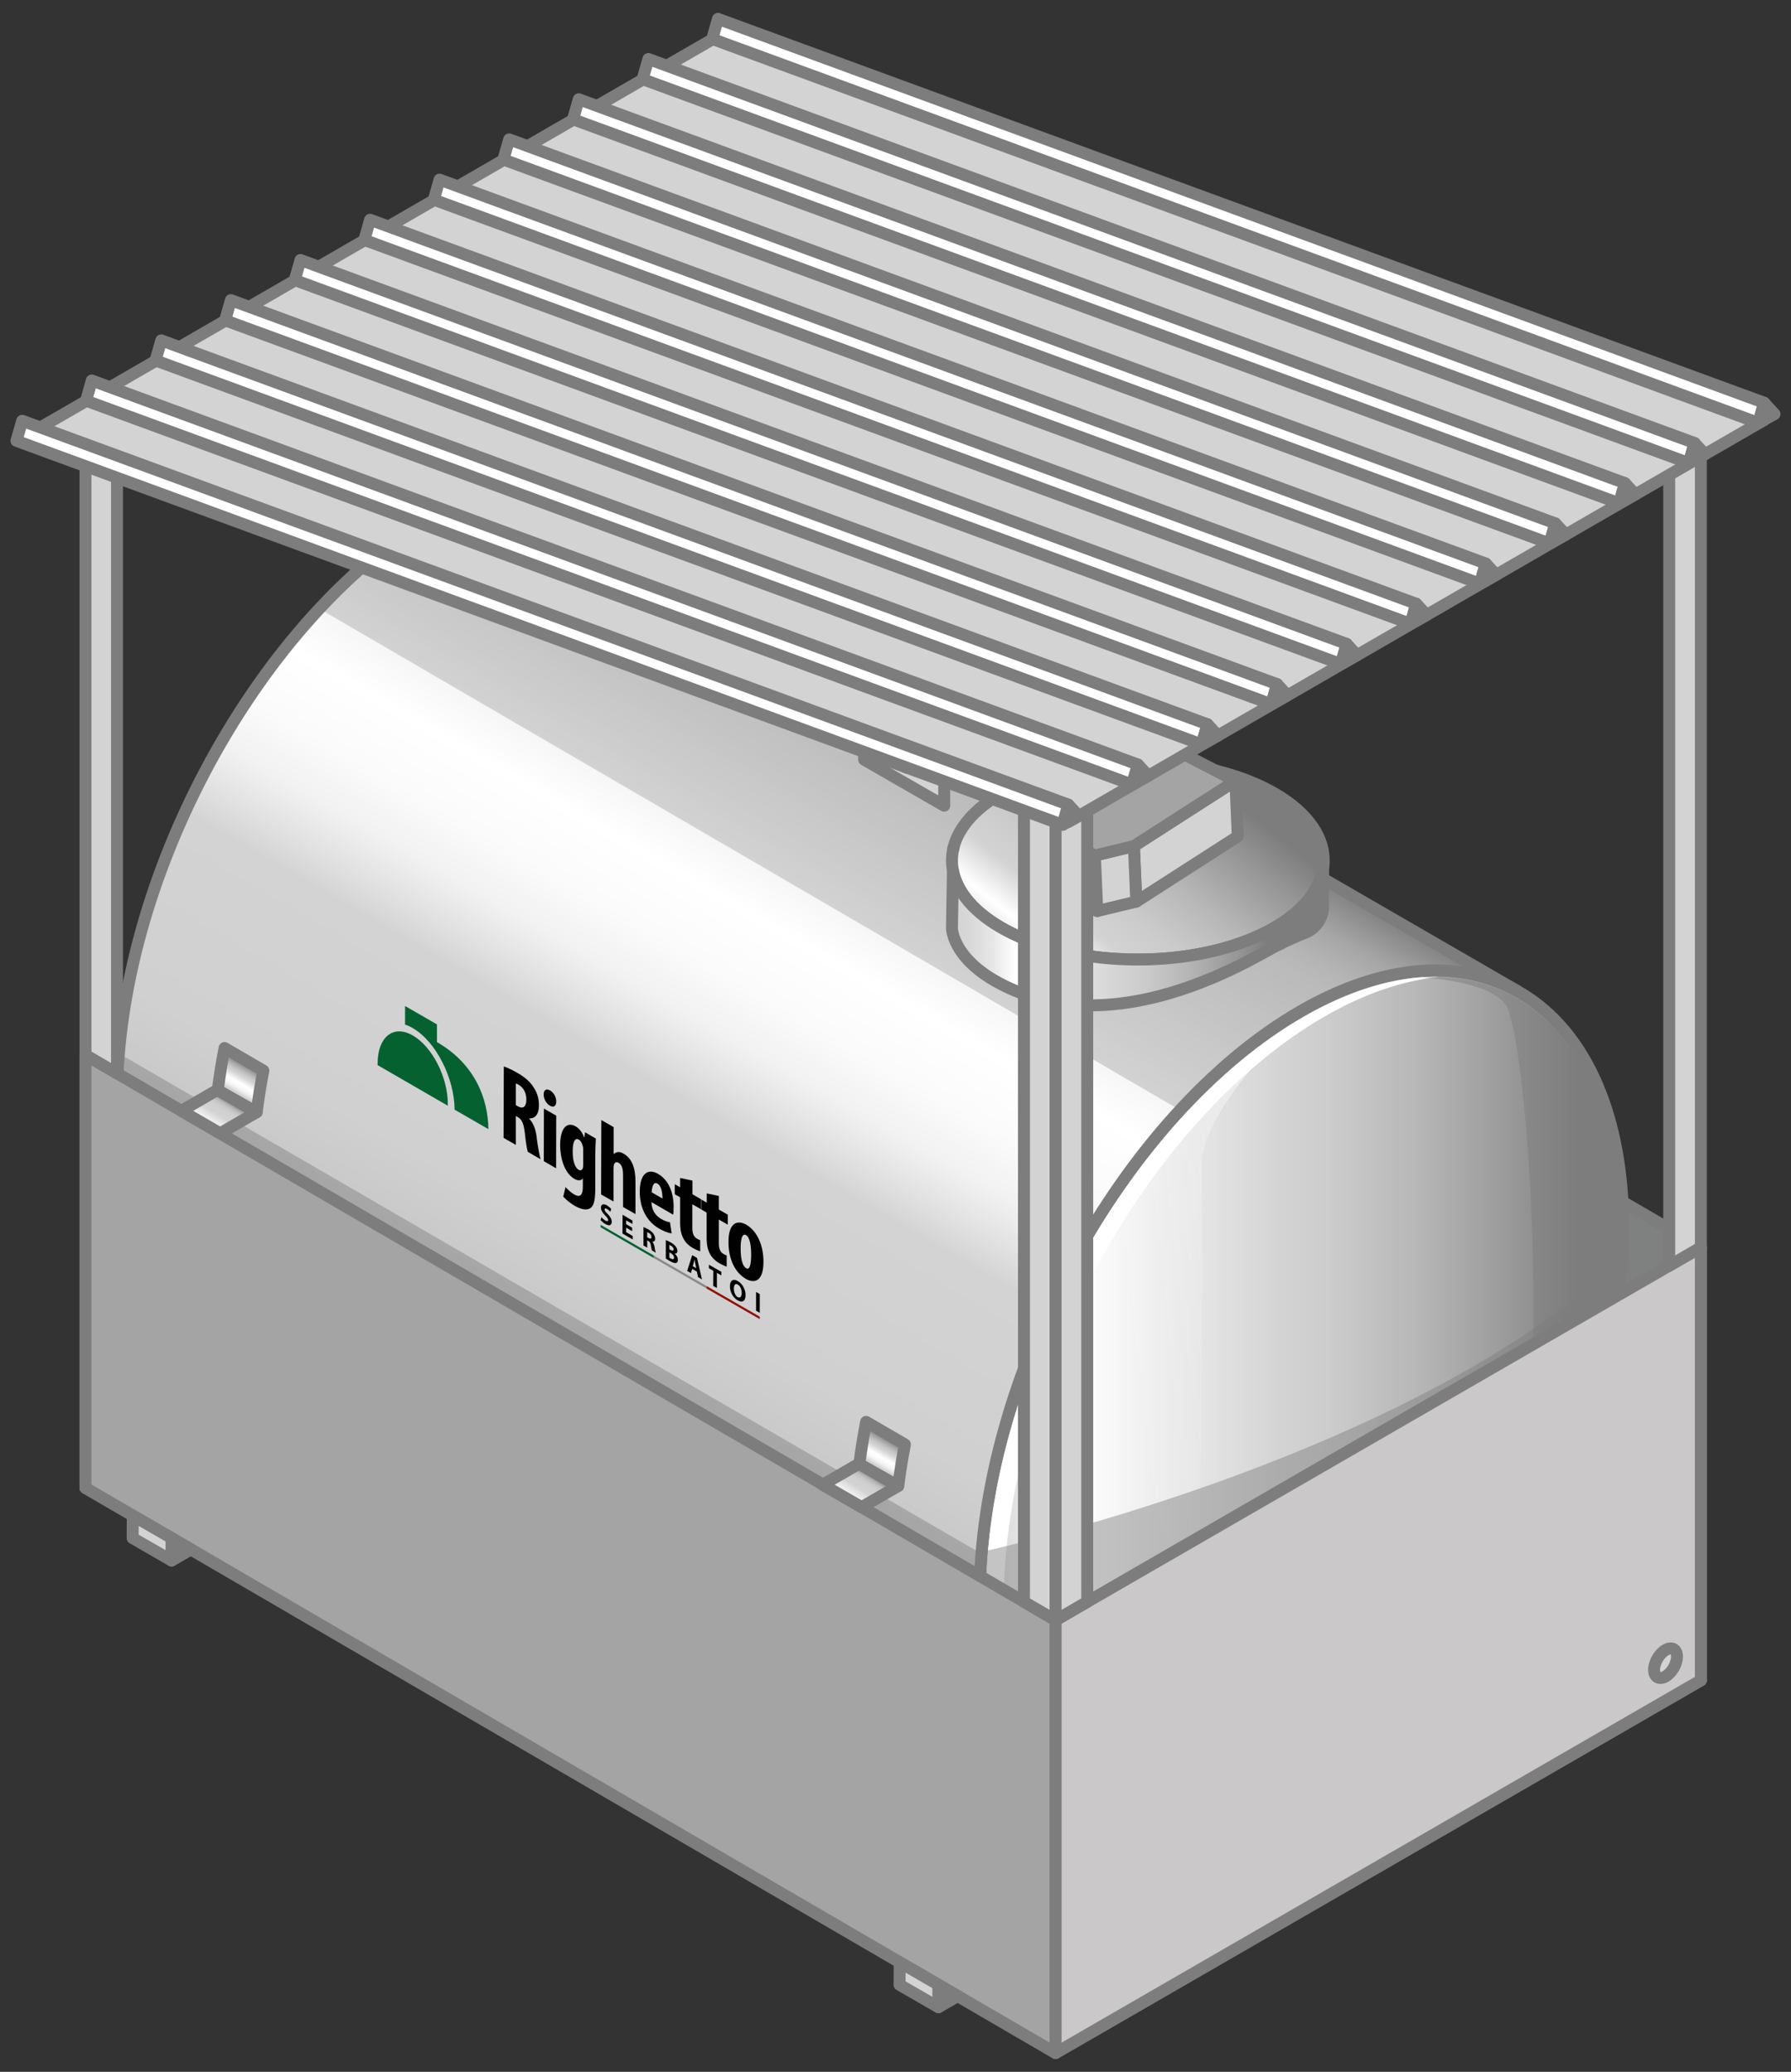
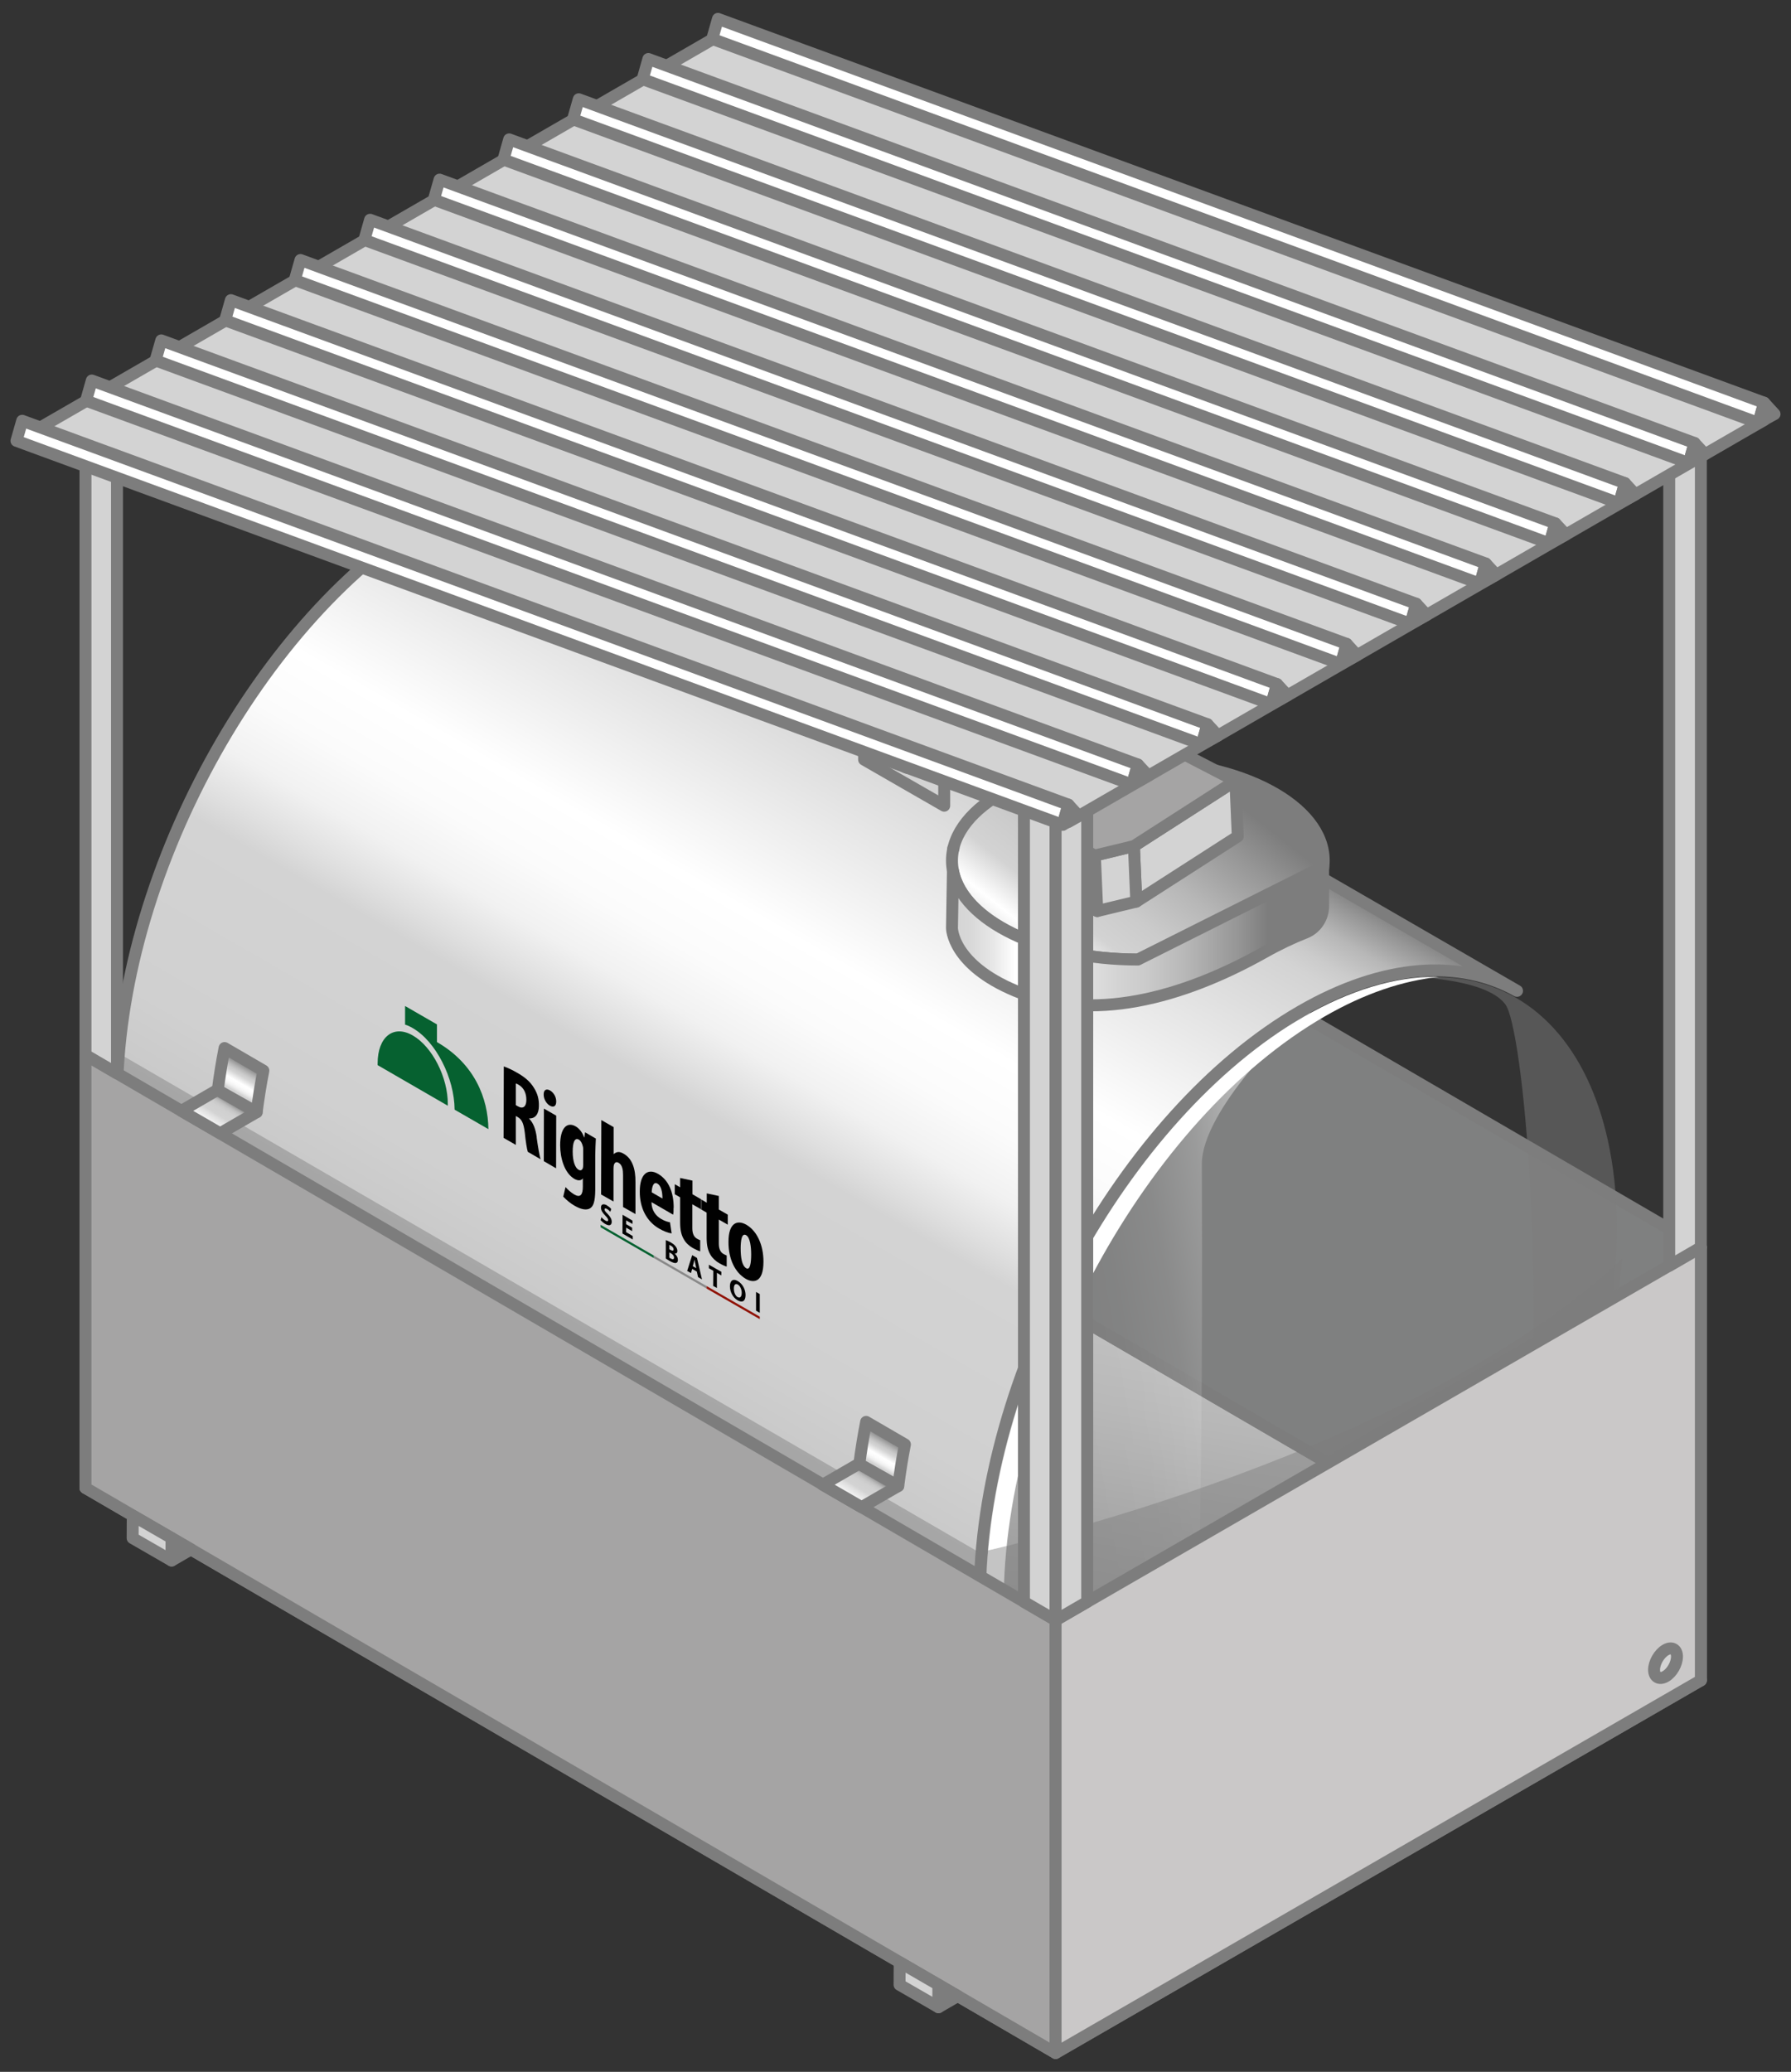
<svg xmlns="http://www.w3.org/2000/svg" xmlns:xlink="http://www.w3.org/1999/xlink" id="Livello_2" viewBox="0 0 150.02 173.47">
  <rect x="0" y="0" width="150.02" height="173.47" fill="#333333" stroke="none" />
  <defs>
    <style>.cls-1{fill:#898989;}.cls-1,.cls-2,.cls-3,.cls-4,.cls-5,.cls-6,.cls-7,.cls-8,.cls-9,.cls-10{stroke-width:0px;}.cls-11{fill:url(#Sfumatura_senza_nome_6);}.cls-11,.cls-12,.cls-13,.cls-14,.cls-15,.cls-16,.cls-17,.cls-18,.cls-19,.cls-20,.cls-21,.cls-22,.cls-23,.cls-24,.cls-25,.cls-26,.cls-27{stroke:#7d7d7d;stroke-linecap:round;stroke-linejoin:round;}.cls-2,.cls-12{fill:none;}.cls-13,.cls-9{fill:#fff;}.cls-3{fill:#066130;}.cls-4{fill:#901207;}.cls-14{fill:#7f8080;}.cls-5{fill:#010101;}.cls-15{fill:#d3d3d3;}.cls-6{fill:url(#Sfumatura_senza_nome_60);}.cls-16{fill:#a5a4a4;}.cls-17,.cls-7,.cls-8,.cls-10{fill:#7d7d7d;}.cls-18{fill:#cac8c8;}.cls-7{opacity:.49;}.cls-8{opacity:.45;}.cls-19{fill:url(#Sfumatura_senza_nome_36);}.cls-20{fill:url(#Sfumatura_senza_nome_65);}.cls-21{fill:url(#Sfumatura_senza_nome_15);}.cls-22{fill:url(#Sfumatura_senza_nome_13);}.cls-23{fill:url(#Sfumatura_senza_nome_29);}.cls-28{isolation:isolate;}.cls-24{fill:url(#Sfumatura_senza_nome_13-2);}.cls-25{fill:url(#Sfumatura_senza_nome_15-2);}.cls-26{fill:url(#Sfumatura_senza_nome_36-3);}.cls-27{fill:url(#Sfumatura_senza_nome_36-2);}.cls-10{opacity:.3;}</style>
    <linearGradient id="Sfumatura_senza_nome_65" x1="82.23" y1="89.37" x2="72.52" y2="146.02" gradientUnits="userSpaceOnUse">
      <stop offset="0" stop-color="#d3d3d3" />
      <stop offset=".18" stop-color="#cbcbcb" />
      <stop offset=".46" stop-color="#b7b7b7" />
      <stop offset=".79" stop-color="#969696" />
      <stop offset="1" stop-color="#7d7d7d" />
    </linearGradient>
    <linearGradient id="Sfumatura_senza_nome_36" x1="79.55" y1="118.34" x2="141.54" y2="118.34" gradientUnits="userSpaceOnUse">
      <stop offset="0" stop-color="#d3d3d3" />
      <stop offset=".05" stop-color="#d8d8d8" />
      <stop offset=".11" stop-color="#e7e7e7" />
      <stop offset=".17" stop-color="#fff" />
      <stop offset=".45" stop-color="#d3d3d3" />
      <stop offset=".52" stop-color="#cbcbcb" />
      <stop offset=".63" stop-color="#b7b7b7" />
      <stop offset=".77" stop-color="#969696" />
      <stop offset=".85" stop-color="#7d7d7d" />
    </linearGradient>
    <linearGradient id="Sfumatura_senza_nome_29" x1="44.48" y1="125.4" x2="83.63" y2="57.6" gradientUnits="userSpaceOnUse">
      <stop offset="0" stop-color="#7d7d7d" />
      <stop offset=".03" stop-color="#959595" />
      <stop offset=".07" stop-color="#ababab" />
      <stop offset=".12" stop-color="#bdbdbd" />
      <stop offset=".18" stop-color="#c9c9c9" />
      <stop offset=".26" stop-color="#d0d0d0" />
      <stop offset=".45" stop-color="#d3d3d3" />
      <stop offset=".48" stop-color="#dfdfdf" />
      <stop offset=".53" stop-color="#f1f1f1" />
      <stop offset=".59" stop-color="#fbfbfb" />
      <stop offset=".66" stop-color="#fff" />
      <stop offset=".9" stop-color="#d3d3d3" />
      <stop offset=".92" stop-color="#cbcbcb" />
      <stop offset=".95" stop-color="#b7b7b7" />
      <stop offset=".98" stop-color="#969696" />
      <stop offset="1" stop-color="#7d7d7d" />
    </linearGradient>
    <linearGradient id="Sfumatura_senza_nome_60" x1="85.06" y1="123.52" x2="115.14" y2="118.3" gradientUnits="userSpaceOnUse">
      <stop offset="0" stop-color="#fff" stop-opacity="0" />
      <stop offset=".11" stop-color="rgba(255,255,255,.02)" stop-opacity=".02" />
      <stop offset=".23" stop-color="rgba(255,255,255,.07)" stop-opacity=".07" />
      <stop offset=".36" stop-color="rgba(255,255,255,.16)" stop-opacity=".16" />
      <stop offset=".5" stop-color="rgba(255,255,255,.29)" stop-opacity=".29" />
      <stop offset=".64" stop-color="rgba(255,255,255,.46)" stop-opacity=".46" />
      <stop offset=".79" stop-color="rgba(255,255,255,.66)" stop-opacity=".66" />
      <stop offset=".94" stop-color="rgba(255,255,255,.89)" stop-opacity=".89" />
      <stop offset="1" stop-color="#fff" />
    </linearGradient>
    <linearGradient id="Sfumatura_senza_nome_6" x1="85.99" y1="83.84" x2="103.67" y2="61.49" gradientUnits="userSpaceOnUse">
      <stop offset="0" stop-color="#d3d3d3" />
      <stop offset=".05" stop-color="#d8d8d8" />
      <stop offset=".11" stop-color="#e7e7e7" />
      <stop offset=".17" stop-color="#fff" />
      <stop offset=".28" stop-color="#d3d3d3" />
      <stop offset=".39" stop-color="#cbcbcb" />
      <stop offset=".54" stop-color="#b7b7b7" />
      <stop offset=".72" stop-color="#969696" />
      <stop offset=".84" stop-color="#7d7d7d" />
    </linearGradient>
    <linearGradient id="Sfumatura_senza_nome_36-2" x1="79.85" y1="71.07" x2="79.87" y2="71.07" xlink:href="#Sfumatura_senza_nome_36" />
    <linearGradient id="Sfumatura_senza_nome_36-3" x1="79.74" y1="78.36" x2="110.84" y2="78.36" xlink:href="#Sfumatura_senza_nome_36" />
    <linearGradient id="Sfumatura_senza_nome_13" x1="72.7" y1="123.37" x2="70.05" y2="127.63" gradientUnits="userSpaceOnUse">
      <stop offset="0" stop-color="#7d7d7d" />
      <stop offset=".02" stop-color="#959595" />
      <stop offset=".05" stop-color="#ababab" />
      <stop offset=".08" stop-color="#bdbdbd" />
      <stop offset=".12" stop-color="#c9c9c9" />
      <stop offset=".17" stop-color="#d0d0d0" />
      <stop offset=".29" stop-color="#d3d3d3" />
      <stop offset=".34" stop-color="#dfdfdf" />
      <stop offset=".44" stop-color="#f1f1f1" />
      <stop offset=".54" stop-color="#fbfbfb" />
      <stop offset=".66" stop-color="#fff" />
      <stop offset=".9" stop-color="#d3d3d3" />
      <stop offset=".92" stop-color="#cbcbcb" />
      <stop offset=".95" stop-color="#b7b7b7" />
      <stop offset=".98" stop-color="#969696" />
      <stop offset="1" stop-color="#7d7d7d" />
    </linearGradient>
    <linearGradient id="Sfumatura_senza_nome_15" x1="72.9" y1="123.44" x2="74.57" y2="120.56" gradientUnits="userSpaceOnUse">
      <stop offset="0" stop-color="#7d7d7d" />
      <stop offset=".02" stop-color="#959595" />
      <stop offset=".05" stop-color="#ababab" />
      <stop offset=".08" stop-color="#bdbdbd" />
      <stop offset=".11" stop-color="#c9c9c9" />
      <stop offset=".16" stop-color="#d0d0d0" />
      <stop offset=".28" stop-color="#d3d3d3" />
      <stop offset=".31" stop-color="#dfdfdf" />
      <stop offset=".37" stop-color="#f1f1f1" />
      <stop offset=".44" stop-color="#fbfbfb" />
      <stop offset=".52" stop-color="#fff" />
      <stop offset=".69" stop-color="#d3d3d3" />
      <stop offset=".75" stop-color="#cbcbcb" />
      <stop offset=".83" stop-color="#b7b7b7" />
      <stop offset=".93" stop-color="#969696" />
      <stop offset="1" stop-color="#7d7d7d" />
    </linearGradient>
    <linearGradient id="Sfumatura_senza_nome_13-2" x1="18.96" y1="92.07" x2="16.32" y2="96.32" xlink:href="#Sfumatura_senza_nome_13" />
    <linearGradient id="Sfumatura_senza_nome_15-2" x1="19.17" y1="92.13" x2="20.83" y2="89.26" xlink:href="#Sfumatura_senza_nome_15" />
  </defs>
  <polygon class="cls-20" points="88.42 171.89 142.47 140.69 61.2 93.37 7.16 124.58 88.42 171.89" />
  <polygon class="cls-17" points="61.2 57.13 61.2 93.37 7.16 124.58 7.16 88.33 61.2 57.13" />
  <polygon class="cls-14" points="61.2 57.13 61.2 93.37 142.47 140.69 142.47 104.44 61.2 57.13" />
  <g class="cls-28">
-     <path class="cls-19" d="M108.92,84.69c14.89-8.59,27-.5,27.05,18.09.05,18.59-11.98,40.62-26.86,49.21s-27,.5-27.05-18.08c-.05-18.59,11.98-40.62,26.86-49.22Z" />
    <path class="cls-23" d="M82.06,133.9c-.05-18.59,11.98-40.62,26.86-49.22,6.98-4.03,13.35-4.39,18.15-1.72L55.28,41.47c-.22-.13-.43-.26-.66-.38l-.15-.09h0c-4.76-2.46-10.99-2.04-17.81,1.9-14.89,8.59-26.92,30.63-26.86,49.22.03,9.5,3.21,16.24,8.29,19.43h0s.38.23.38.23c.11.06.21.13.32.19l71.89,41.57c-5.28-3.1-8.6-9.94-8.63-19.64Z" />
    <path class="cls-9" d="M84.07,134.34c-.05-18.59,11.98-40.62,26.86-49.22,3.38-1.95,6.6-3.02,9.59-3.32-.09,0-.19-.02-.28-.02-3.42,0-7.18,1.13-11.05,3.36-14.72,8.5-26.65,30.37-26.6,48.75.03,9.15,3.11,16.17,8.46,19.24.49.28.99.52,1.51.73-5.19-3.14-8.46-9.92-8.48-19.53Z" />
  </g>
  <polygon class="cls-15" points="75.8 147.91 78.77 149.63 78.77 144.51 78.69 144.48 75.72 142.75 75.8 147.91" />
  <path class="cls-17" d="M78.77,144.51v5.12l2.49-1.44c-.95-1.06-1.78-2.29-2.49-3.68Z" />
  <polygon class="cls-15" points="23.3 117.56 26.27 119.29 26.27 114.16 26.2 114.13 23.23 112.4 23.3 117.56" />
  <path class="cls-17" d="M26.27,114.16v5.12l2.49-1.44c-.95-1.06-1.78-2.29-2.49-3.68Z" />
  <path class="cls-6" d="M108.36,85.65c-14.33,8.83-25.82,30.21-25.77,48.25.03,9.15,3.11,16.17,8.46,19.24,3.9,2.24,8.76,2.3,13.97.24-1.17.2-2.31.26-3.2.16-2.02-.22-2.17-3.13-2.17-3.13,1.25-17.13,1.02-48.43,1.02-52.95s7.61-11.74,7.69-11.82Z" />
  <path class="cls-7" d="M126.11,84.12c1.45,2.02,3.6,24.18,1.39,44.27,0,0-.4,2.44-1.27,4.99,5.66-9.39,9.24-20.51,9.21-30.59-.03-9.15-3.11-16.17-8.46-19.25-2.02-1.16-4.29-1.74-6.74-1.74-.36,0-.72.02-1.09.04,2.51.19,5.86.74,6.96,2.28Z" />
  <path class="cls-8" d="M131.34,124.41c.32-.77.63-1.54.91-2.32.04-.11.08-.23.12-.34.26-.72.51-1.43.74-2.15.06-.18.12-.36.17-.54.24-.77.47-1.55.68-2.32.05-.2.1-.39.16-.59.21-.8.41-1.59.58-2.39.02-.1.04-.2.06-.3.16-.76.31-1.52.44-2.27.02-.14.05-.29.08-.43.13-.8.24-1.6.33-2.39.02-.16.04-.33.05-.49.02-.22.05-.44.07-.67,0,0-.01.01-.02.02.06-.61.12-1.23.16-1.84-17.3,16.24-51.1,23.99-53.67,24.55,0,.04,0,.09-.01.13-.1-.05-.16-.09-.16-.09L9.97,88.21c-.11,1.32-.17,2.62-.17,3.91.03,9.5,3.21,16.24,8.29,19.43h0s.38.23.38.23c.11.06.21.13.32.19l71.89,41.57c4.83,2.84,11.31,2.55,18.42-1.56,8.46-4.88,15.98-14.1,20.9-24.56h0c.03-.06.05-.12.08-.18.35-.75.68-1.5,1.01-2.26.08-.19.16-.38.24-.57Z" />
  <polygon class="cls-1" points="59.19 107.68 59.19 107.89 54.76 105.33 54.76 105.12 59.19 107.68" />
  <path class="cls-5" d="M50.85,100.94c.16.09.27.19.35.29l-.08.23c-.05-.06-.15-.16-.28-.24-.13-.08-.2-.04-.2.04,0,.11.07.19.25.37.24.25.35.45.35.67,0,.27-.18.39-.54.18-.16-.09-.31-.23-.39-.32l.07-.25c.08.1.21.22.34.29.14.08.22.06.22-.05,0-.1-.07-.19-.23-.36-.23-.23-.38-.46-.37-.69,0-.27.2-.35.52-.17Z" />
  <polygon class="cls-5" points="52.98 102.2 52.98 102.48 52.45 102.18 52.45 102.5 52.95 102.79 52.95 103.08 52.45 102.79 52.44 103.16 53 103.49 53 103.78 52.14 103.28 52.15 101.71 52.98 102.2" />
  <g class="cls-28">
    <polygon class="cls-3" points="54.76 105.12 54.76 105.33 50.31 102.76 50.31 102.55 54.76 105.12" />
-     <path class="cls-5" d="M54.82,104.38c.04.21.08.43.11.5l-.32-.18c-.02-.05-.06-.21-.09-.42-.04-.22-.1-.31-.22-.38l-.09-.05v.61s-.31-.18-.31-.18v-1.54c.1.03.26.11.42.2.2.12.34.24.43.38.08.13.13.26.13.4,0,.2-.13.26-.24.24h0c.09.1.14.24.18.4ZM54.33,103.66c.15.09.24.05.24-.08,0-.14-.08-.27-.22-.35l-.14-.06v.42s.12.07.12.07" />
    <path class="cls-5" d="M56.42,101.11c0,.31,0,.48-.04.59l-1.81-1.05c.01.7.36,1.15.81,1.41.29.17.55.25.74.28l.14.93c-.27-.03-.67-.18-1.06-.41-1.04-.6-1.62-1.73-1.61-3.1,0-1.48.68-1.98,1.54-1.47s1.3,1.5,1.3,2.84ZM54.59,99.83l.9.52c0-.57-.12-1.08-.42-1.25-.34-.2-.47.3-.48.73" />
  </g>
  <path class="cls-5" d="M62.51,102.54c.9.52,1.44,1.71,1.44,3.09,0,1.84-.89,1.78-1.47,1.45-.92-.53-1.47-1.68-1.46-3.11,0-1.58.73-1.86,1.49-1.43ZM62.51,106.19c.33.19.41-.5.41-1.16,0-.6-.08-1.41-.42-1.61-.38-.22-.46.49-.46,1.1,0,.76.1,1.45.47,1.67" />
  <polygon class="cls-5" points="60.43 106.49 60.42 106.79 60.05 106.57 60.05 107.84 59.74 107.67 59.75 106.4 59.38 106.19 59.38 105.89 60.43 106.49" />
  <path class="cls-5" d="M61.8,107.26c.43.25.65.74.65,1.17,0,.52-.27.67-.67.44s-.64-.73-.64-1.17c0-.47.26-.68.66-.44ZM61.79,108.6c.21.12.33-.04.34-.34,0-.28-.12-.59-.33-.71s-.33.04-.33.34.12.6.32.72" />
  <polygon class="cls-5" points="63.64 108.35 63.64 109.92 63.33 109.74 63.33 108.17 63.64 108.35" />
  <polygon class="cls-4" points="63.64 110.24 63.64 110.45 59.19 107.89 59.19 107.68 63.64 110.24" />
  <path class="cls-3" d="M36.6,85.76v1.49c3.16,1.82,4.28,4.71,4.31,7.29l-2.83-1.63c-.02-2.67-1.58-5.72-3.51-6.83-.22-.13-.43-.23-.64-.29v-1.56s2.67,1.54,2.67,1.54Z" />
  <path class="cls-3" d="M34.58,86.7c1.63.94,2.94,3.51,2.93,5.75v.13s-5.88-3.4-5.88-3.4v-.13c0-2.24,1.33-3.29,2.95-2.35Z" />
  <path class="cls-5" d="M44.95,95.23c.1.73.24,1.56.33,1.83l-1.07-.62c-.07-.21-.18-.88-.25-1.6-.1-.82-.26-1.12-.61-1.32l-.14-.08v2.42s-1.03-.59-1.03-.59l.02-5.98c.32.11.73.3,1.12.53.56.32,1.07.7,1.41,1.27.32.51.42.98.41,1.5,0,.65-.28,1.08-.82,1.05v.02c.36.37.54.86.64,1.57ZM43.38,92.63c.45.26.71,0,.71-.54,0-.51-.18-.99-.64-1.26-.09-.05-.19-.11-.24-.11v1.81s.17.1.17.1" />
  <polygon class="cls-5" points="45.55 97.22 45.56 92.82 46.59 93.41 46.58 97.82 45.55 97.22" />
  <path class="cls-5" d="M46.05,92.57c-.28-.16-.52-.56-.51-.94,0-.4.24-.49.53-.33.3.17.53.54.52.94,0,.39-.23.51-.54.33Z" />
  <path class="cls-5" d="M49.02,94.81l.89.52c-.02.39-.04.84-.05,1.38v2.93c-.01.95-.15,1.39-.47,1.55-.28.14-.69.09-1.25-.23-.35-.2-.68-.47-.96-.77l.19-.8c.19.21.43.44.73.62.52.3.72.02.72-.66v-.69c-.14.21-.41.21-.7.05-.86-.5-1.2-1.78-1.2-2.83,0-1.47.59-1.98,1.3-1.57.31.18.56.51.71.92h.02s.05-.4.05-.4ZM48.85,97.5v-1.18c0-.12,0-.24-.03-.34-.05-.22-.16-.46-.33-.56-.37-.21-.52.28-.52,1,0,.83.21,1.36.49,1.52.13.08.27.07.35-.11.03-.08.04-.21.04-.33" />
  <path class="cls-5" d="M51.4,94.36v2.28c.09-.1.21-.15.34-.18.15-.02.33.03.52.15.7.41.98,1.25.97,2.37v2.67s-1.04-.59-1.04-.59v-2.67c0-.44-.06-.85-.37-1.03-.17-.1-.32-.07-.4.18-.02.07-.03.22-.03.32v2.74s-1.04-.59-1.04-.59l.02-6.23,1.03.59Z" />
  <path class="cls-5" d="M56.51,104.95c.16.14.28.35.27.55,0,.14-.06.22-.14.24-.1.04-.27-.01-.54-.16-.15-.09-.27-.16-.33-.21v-1.54c.09.03.25.1.41.19.18.11.3.19.4.32.09.11.16.25.16.4s-.07.23-.23.21ZM56.2,105.38c.13.08.26.08.26-.08,0-.15-.12-.29-.28-.38l-.11-.06v.44s.12.08.12.08M56.07,104.24v.36s.11.06.11.06c.16.09.24.06.24-.05,0-.12-.07-.23-.22-.31l-.13-.07" />
  <g class="cls-28">
    <path class="cls-5" d="M58.38,105.31l.42,1.81-.33-.19-.1-.46-.39-.23-.1.35-.32-.18.42-1.32.4.23ZM58.02,106.01l.3.17-.08-.38-.07-.34h0s-.06.26-.06.26l-.08.29" />
    <path class="cls-5" d="M58,98.84v1.15s.72.42.72.42v.84s.02.01.02.01l-.75-.43v2.01c0,.51.18.75.39.87.1.06.18.1.27.13v.93c-.14-.04-.35-.13-.62-.28-.3-.17-.56-.4-.74-.71-.21-.36-.32-.75-.32-1.46v-2.07s-.45-.26-.45-.26v-.84s.45.26.45.26v-.78s1.03.22,1.03.22Z" />
    <path class="cls-5" d="M60.21,100.12v1.15s.75.43.75.43v.84s-.75-.43-.75-.43v2.01c0,.51.18.75.39.87.1.06.18.09.27.13v.93c-.14-.04-.35-.13-.63-.29-.29-.17-.55-.4-.73-.7-.21-.36-.32-.75-.32-1.46v-2.07s-.43-.25-.43-.25v-.84s-.02-.01-.02-.01l.46.27v-.78s1.03.22,1.03.22Z" />
  </g>
  <polygon class="cls-5" points="58.74 100.43 58.74 101.27 58.72 101.26 58.72 100.41 58.74 100.43" />
-   <path class="cls-10" d="M54.63,41.09l-.15-.09h0c-4.76-2.46-10.99-2.04-17.81,1.9-3.5,2.02-6.84,4.79-9.9,8.08l72.08,41.97c3.11-3.37,6.51-6.21,10.08-8.26,6.98-4.03,13.35-4.39,18.15-1.72L55.28,41.47c-.22-.13-.43-.26-.66-.38Z" />
  <path class="cls-15" d="M77.34,61.44l1.75,2.32v3.7s-3.36-1.93-3.36-1.93l-3.35-1.93v-3.7s1.77-.29,1.77-.29l1.59.92,1.59.92ZM75.74,64.19c.52.3.93.05.93-.53s-.41-1.3-.92-1.6-.93-.06-.93.53.42,1.31.92,1.6" />
  <ellipse class="cls-11" cx="95.31" cy="72.05" rx="15.57" ry="8.29" />
  <path class="cls-27" d="M79.87,71.03h-.02v.07s.01-.05.02-.07Z" />
-   <path class="cls-26" d="M95.31,80.34c-8.07,0-14.71-3.27-15.49-7.45l-.08,4.82s0,3.04,5.34,5.26c6.34,2.64,13.88.66,20.8-3.22,1.26-.71,2.42-1.25,3.46-1.66.91-.36,1.49-1.26,1.49-2.23v-3.3c-.49,4.34-7.24,7.78-15.52,7.78Z" />
+   <path class="cls-26" d="M95.31,80.34c-8.07,0-14.71-3.27-15.49-7.45l-.08,4.82s0,3.04,5.34,5.26c6.34,2.64,13.88.66,20.8-3.22,1.26-.71,2.42-1.25,3.46-1.66.91-.36,1.49-1.26,1.49-2.23v-3.3Z" />
  <polygon class="cls-15" points="103.48 65.38 103.68 70.03 95.18 75.49 94.98 70.84 103.48 65.38" />
  <polygon class="cls-15" points="88.29 74.4 90.1 75.34 91.91 76.28 91.71 71.63 89.9 70.7 88.09 69.76 88.29 74.4" />
  <polygon class="cls-15" points="94.98 70.84 95.18 75.49 91.91 76.28 91.71 71.63 94.98 70.84" />
  <polygon class="cls-16" points="88.09 69.76 89.09 67.79 97.59 62.33 100.54 63.86 103.48 65.38 94.98 70.84 91.71 71.63 89.9 70.7 88.09 69.76" />
  <polygon class="cls-2" points="69.34 160.79 123.39 129.59 62.94 94.46 8.89 125.66 69.34 160.79" />
  <polygon class="cls-2" points="69.8 93.14 123.85 61.93 63.4 26.8 9.35 58.01 69.8 93.14" />
  <line class="cls-2" x1="36.67" y1="42.91" x2="95.64" y2="77.12" />
  <polygon class="cls-16" points="7.16 124.58 7.16 88.33 88.42 135.65 88.42 171.89 7.16 124.58" />
  <polygon class="cls-18" points="142.47 104.44 142.47 140.69 88.42 171.89 88.42 135.65 142.47 104.44" />
  <polygon class="cls-15" points="14.38 128.78 14.37 130.66 11.11 128.78 11.12 126.9 14.38 128.78" />
  <polygon class="cls-17" points="14.38 128.78 14.38 130.66 16 129.72 14.38 128.78" />
  <polygon class="cls-15" points="78.61 166.18 78.61 168.06 75.35 166.18 75.36 164.3 78.61 166.18" />
  <polygon class="cls-17" points="78.61 166.18 78.61 168.06 80.23 167.12 78.61 166.18" />
  <path class="cls-15" d="M139.51,138.15c.53-.31.96-.06.96.55s-.42,1.35-.95,1.66-.97.06-.97-.55.43-1.35.96-1.66Z" />
  <polygon class="cls-2" points="88.42 84.35 142.47 53.15 61.2 5.83 7.16 37.04 88.42 84.35" />
  <polygon class="cls-15" points="7.16 88.33 7.16 37.04 9.8 38.58 9.8 89.87 7.16 88.33" />
  <polygon class="cls-15" points="85.77 134.12 85.77 64.82 88.42 66.36 88.42 135.66 85.77 134.12" />
  <polygon class="cls-15" points="91.07 134.12 91.07 64.82 88.42 66.36 88.42 135.66 91.07 134.12" />
  <polygon class="cls-15" points="142.47 104.44 142.47 35.15 139.82 36.69 139.82 105.98 142.47 104.44" />
  <polygon class="cls-15" points="89.49 68.82 147.77 35.17 60.14 3.03 1.86 36.67 89.49 68.82" />
  <polygon class="cls-13" points="94.83 65.69 7.21 33.55 7.69 31.86 95.31 64.01 94.83 65.69" />
  <polygon class="cls-17" points="95.31 64.01 96.19 64.95 94.83 65.69 95.31 64.01" />
  <polygon class="cls-13" points="89.01 69.06 1.38 36.91 1.86 35.23 89.49 67.37 89.01 69.06" />
  <polygon class="cls-17" points="89.49 67.37 90.36 68.32 89.01 69.06 89.49 67.37" />
  <polygon class="cls-13" points="100.66 62.33 13.03 30.18 13.51 28.5 101.14 60.64 100.66 62.33" />
  <polygon class="cls-17" points="101.14 60.64 102.02 61.59 100.66 62.33 101.14 60.64" />
  <polygon class="cls-13" points="106.49 58.96 18.86 26.82 19.34 25.13 106.97 57.28 106.49 58.96" />
  <polygon class="cls-17" points="106.97 57.28 107.84 58.22 106.49 58.96 106.97 57.28" />
  <polygon class="cls-13" points="112.32 55.6 24.69 23.45 25.17 21.77 112.8 53.91 112.32 55.6" />
  <polygon class="cls-17" points="112.8 53.91 113.67 54.86 112.32 55.6 112.8 53.91" />
  <polygon class="cls-13" points="118.15 52.23 30.52 20.09 31 18.4 118.63 50.55 118.15 52.23" />
  <polygon class="cls-17" points="118.63 50.55 119.5 51.49 118.15 52.23 118.63 50.55" />
  <polygon class="cls-13" points="123.97 48.87 36.34 16.72 36.82 15.04 124.45 47.18 123.97 48.87" />
  <polygon class="cls-17" points="124.45 47.18 125.33 48.13 123.97 48.87 124.45 47.18" />
  <polygon class="cls-13" points="129.8 45.5 42.17 13.36 42.65 11.67 130.28 43.82 129.8 45.5" />
  <polygon class="cls-17" points="130.28 43.82 131.16 44.76 129.8 45.5 130.28 43.82" />
  <polygon class="cls-13" points="135.63 42.14 48 9.99 48.48 8.31 136.11 40.45 135.63 42.14" />
  <polygon class="cls-17" points="136.11 40.45 136.98 41.4 135.63 42.14 136.11 40.45" />
  <polygon class="cls-13" points="141.46 38.77 53.83 6.63 54.31 4.94 141.94 37.09 141.46 38.77" />
  <polygon class="cls-17" points="141.94 37.09 142.81 38.03 141.46 38.77 141.94 37.09" />
  <polygon class="cls-13" points="147.29 35.41 59.66 3.26 60.14 1.58 147.77 33.72 147.29 35.41" />
  <polygon class="cls-17" points="147.77 33.72 148.64 34.67 147.29 35.41 147.77 33.72" />
  <line class="cls-12" x1="68.92" y1="124.31" x2="72.17" y2="126.19" />
  <polyline class="cls-22" points="71.98 122.54 68.92 124.31 72.17 126.19 75.24 124.42 71.98 122.54" />
  <path class="cls-21" d="M75.24,124.42c.15-1.16.33-2.32.56-3.48h0s-3.25-1.89-3.25-1.89c-.23,1.18-.42,2.36-.57,3.53l3.26,1.84Z" />
  <polyline class="cls-24" points="18.24 91.24 15.19 93.01 18.44 94.89 21.5 93.12 18.24 91.24" />
  <path class="cls-25" d="M21.5,93.12c.15-1.16.33-2.32.56-3.48h0s-3.25-1.89-3.25-1.89c-.23,1.18-.42,2.36-.57,3.53l3.26,1.84Z" />
</svg>